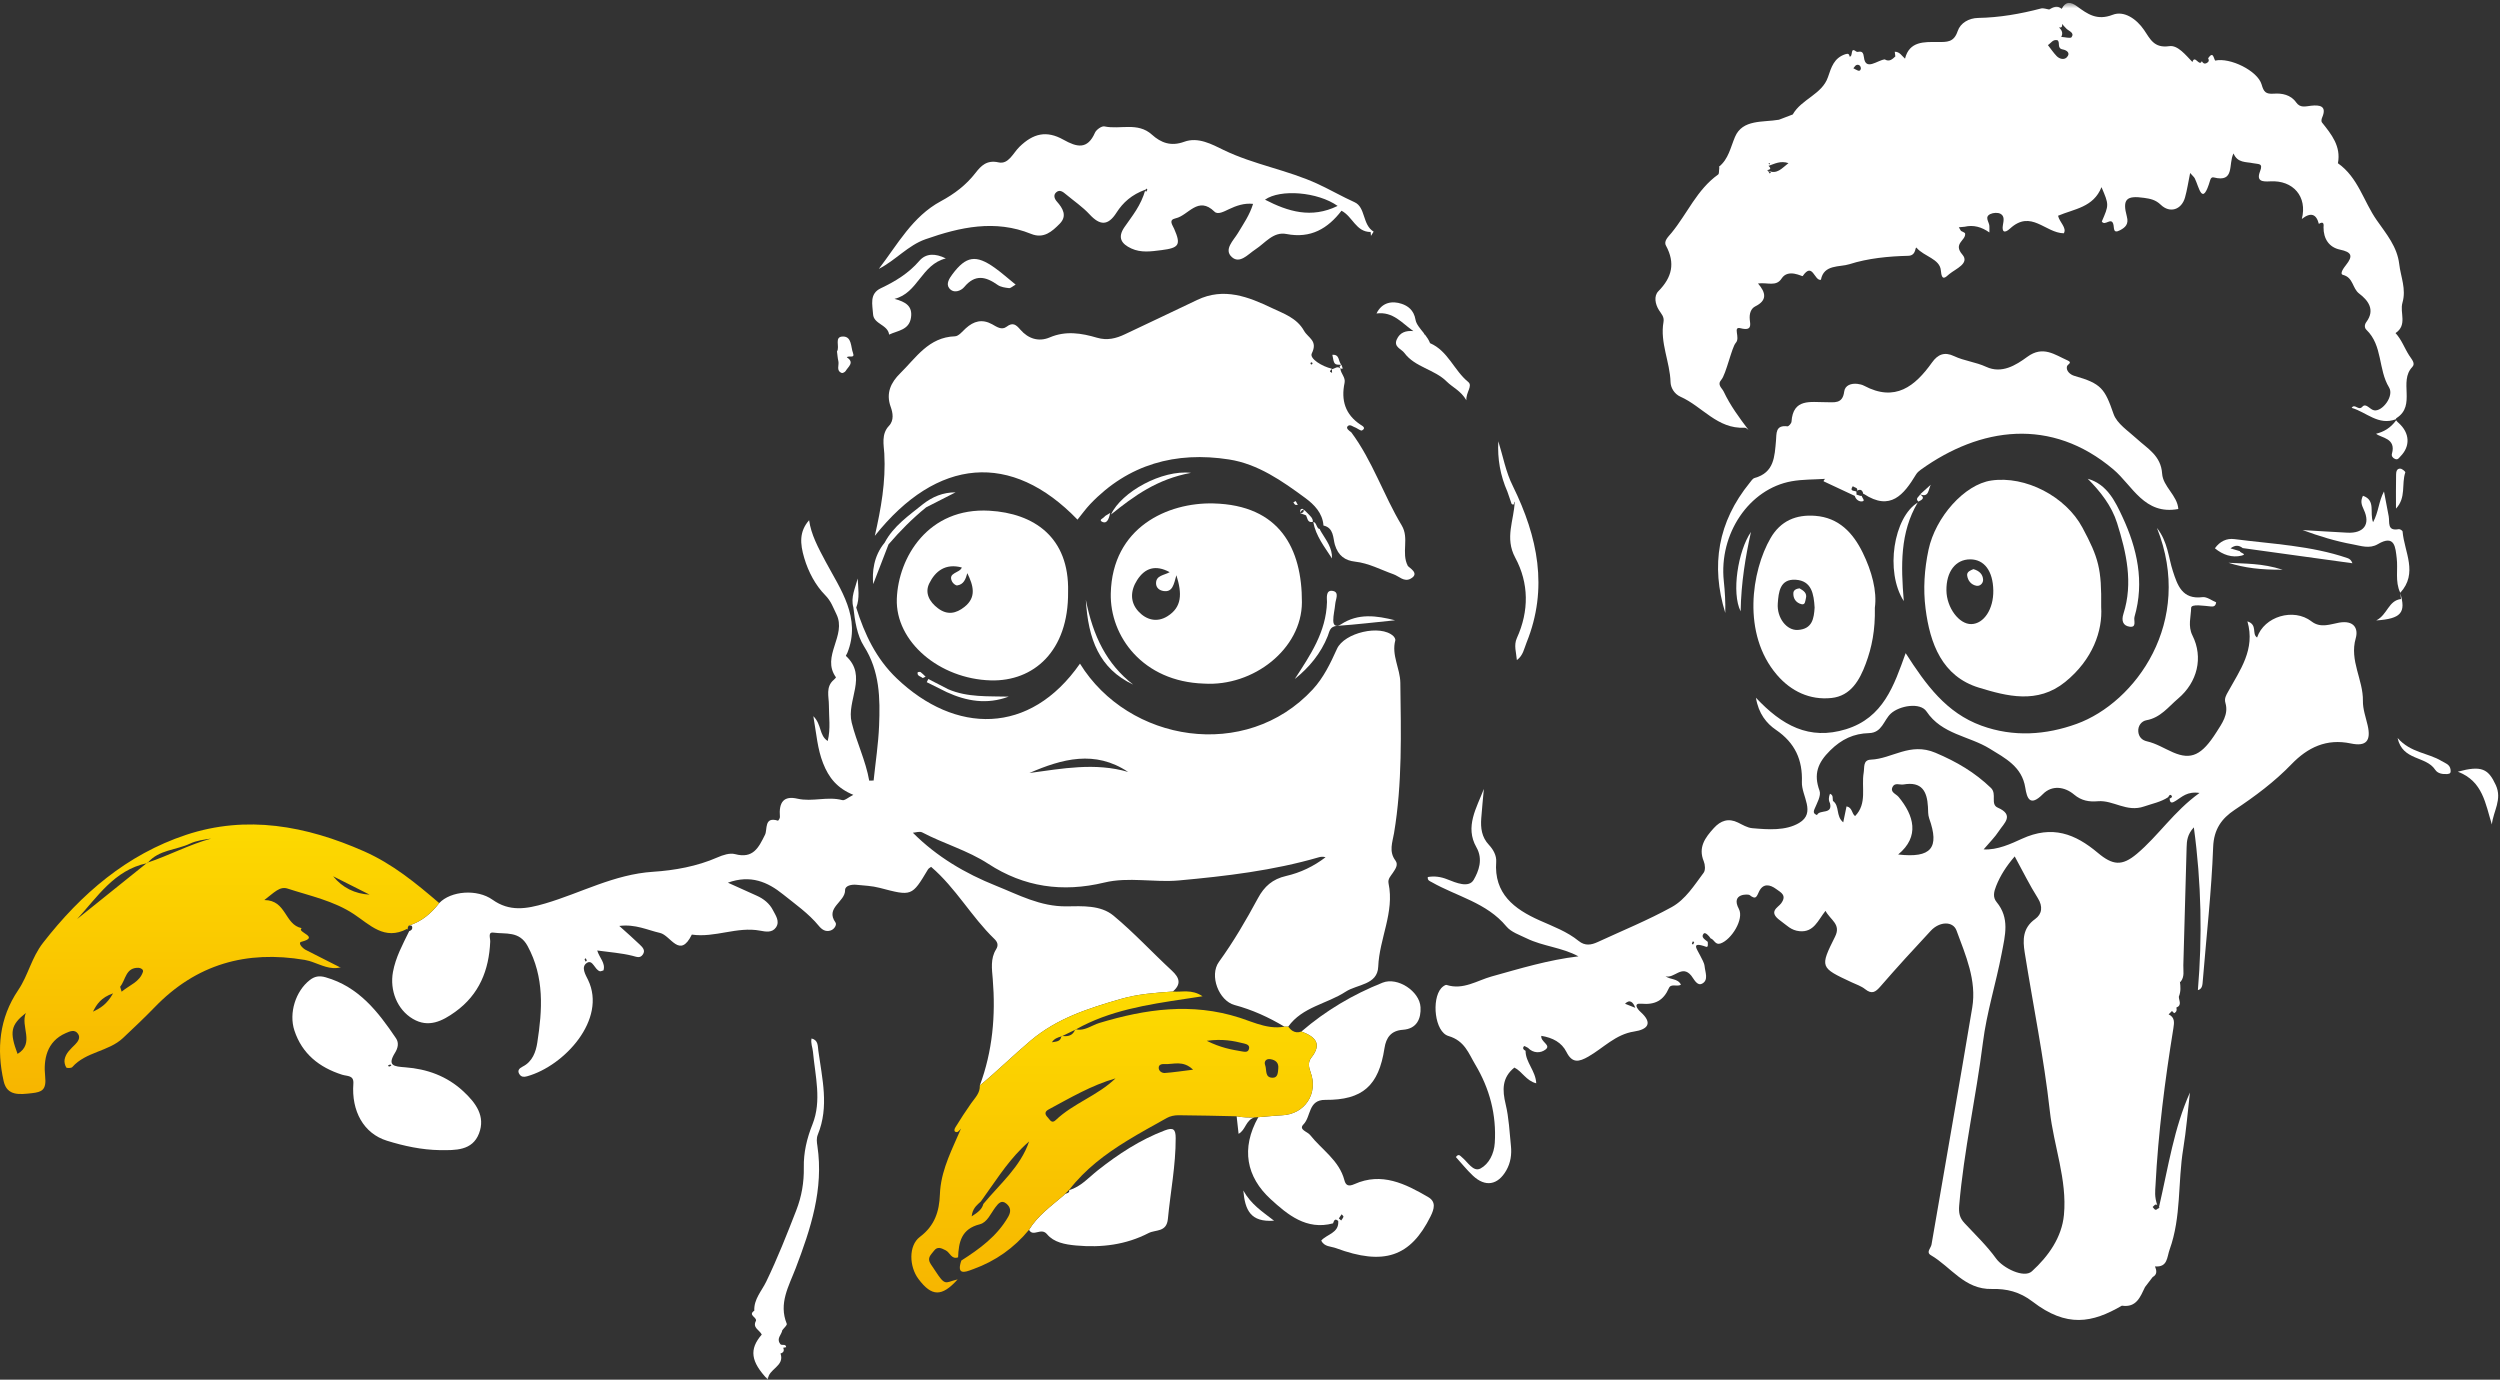
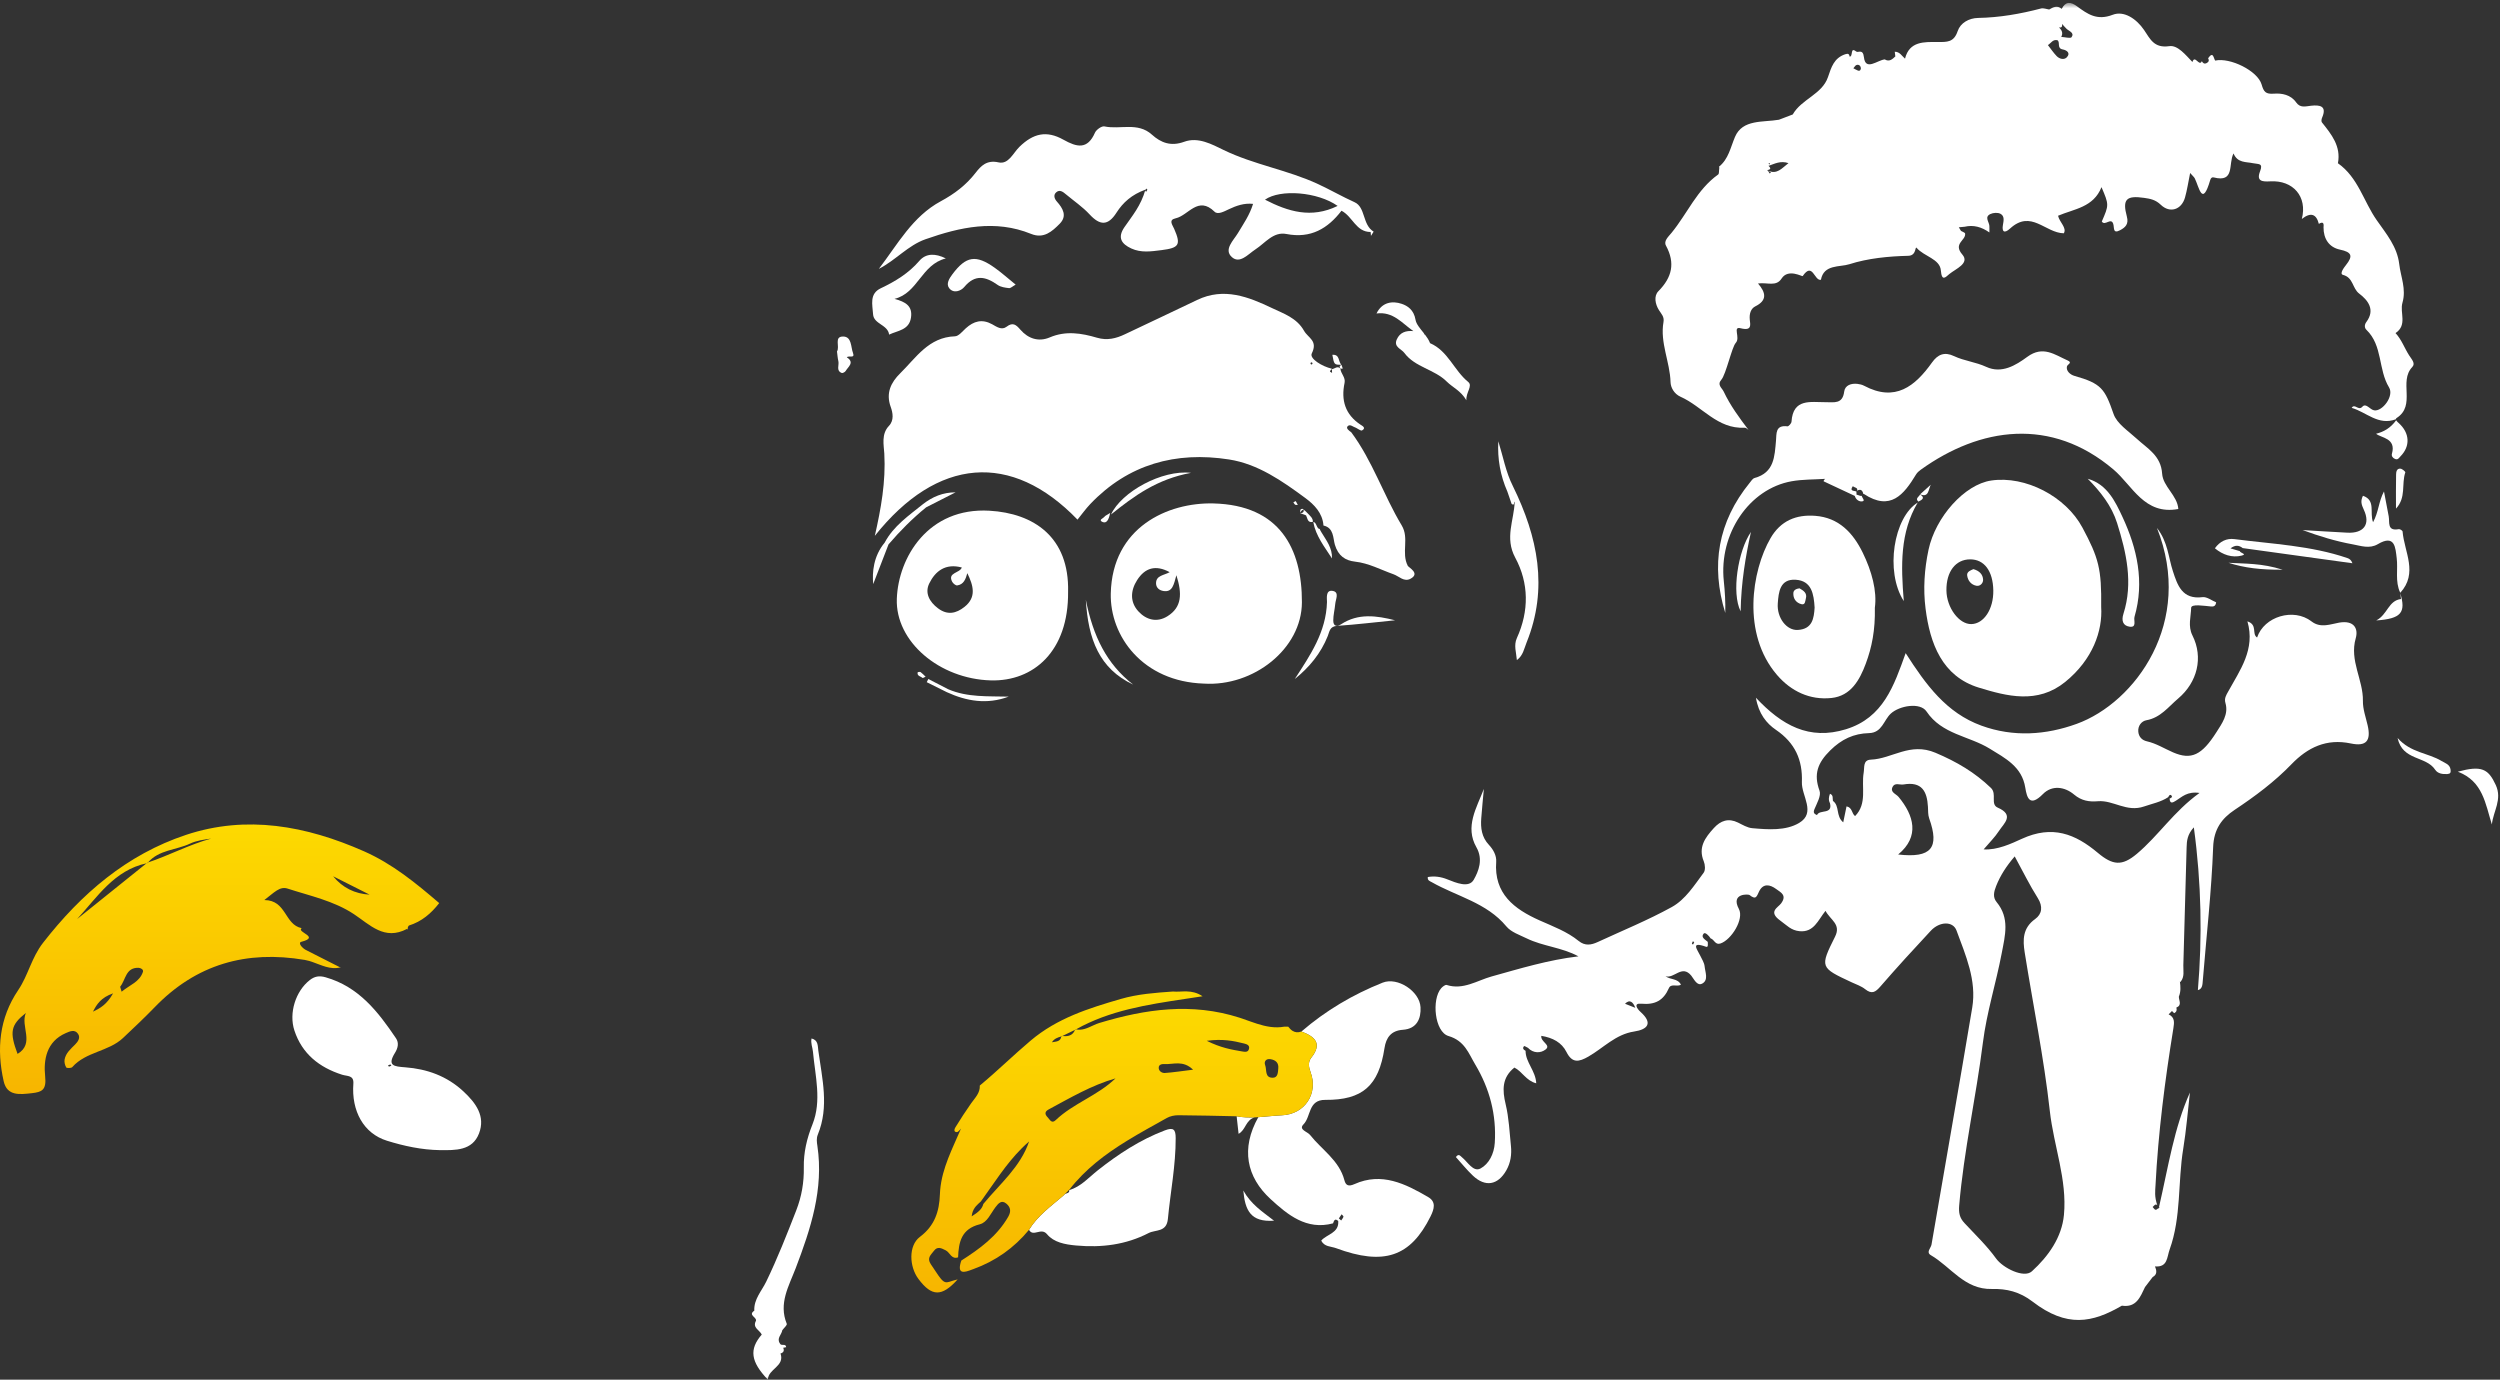
<svg xmlns="http://www.w3.org/2000/svg" xmlns:xlink="http://www.w3.org/1999/xlink" width="453px" height="250px" viewBox="0 0 453 250" version="1.1">
  <rect x="0" y="0" width="453" height="250" fill="#333333" stroke="none" />
  <title>Minions</title>
  <desc>Created with Sketch.</desc>
  <defs>
    <polygon id="path-1" points="0 0.527 452.67 0.527 452.67 250 0 250" />
    <polyline id="path-3" points="0 0.527 452.67 0.527 452.67 250 0 250" />
    <linearGradient x1="50%" y1="0%" x2="50%" y2="100%" id="linearGradient-5">
      <stop stop-color="#FDDB00" offset="0%" />
      <stop stop-color="#F7B500" offset="100%" />
    </linearGradient>
  </defs>
  <g id="UI" stroke="none" stroke-width="1" fill="none" fill-rule="evenodd">
    <g id="Иконки" transform="translate(-74, -1438)">
      <g id="Minions" transform="translate(74, 1438)">
        <path d="M349.856,87.833 C349.208,88.403 348.56,88.974 347.939,89.555 C347.936,89.562 347.932,89.569 347.929,89.575 C349.516,90.23 349.415,88.671 349.856,87.833" id="Fill-1" fill="#FFFFFF" />
        <path d="M358.152,106.145 C358.807,106.255 359.36,105.659 359.338,105.056 C359.302,104.092 358.676,103.433 357.585,103.127 C357.086,103.336 356.375,103.592 356.447,104.249 C356.551,105.18 357.165,105.978 358.152,106.145" id="Fill-3" fill="#FFFFFF" />
        <path d="M356.98,101.355 C359.552,101.343 361.135,103.47 361.187,107.008 C361.236,110.363 359.49,113.032 357.212,113.085 C354.975,113.137 352.723,110.095 352.692,106.978 C352.657,103.581 354.345,101.368 356.98,101.355 M358.586,124.605 C363.632,126.144 369.193,127.634 374.212,123.57 C379.219,119.515 381.014,114.266 380.734,109.997 C380.82,103.074 380.281,101.105 377.342,95.611 C374.305,89.936 367.001,86.161 360.814,87.07 C355.964,87.782 350.709,93.694 349.448,99.619 C348.696,103.159 348.46,106.72 348.909,110.265 C349.711,116.607 351.91,122.57 358.586,124.605" id="Fill-5" fill="#FFFFFF" />
        <path d="M253.991,55.054 C252.308,54.485 250.432,54.728 249.42,56.805 C252.454,56.399 254.077,58.598 256.099,59.994 C254.774,59.878 253.663,60.211 253.09,61.518 C252.495,62.877 253.93,63.217 254.47,63.951 C256.39,66.552 259.904,66.899 262.157,69.148 C263.201,70.19 264.699,70.794 265.706,72.531 C265.598,71.13 266.905,69.916 266.046,69.218 C263.459,67.115 262.385,63.585 259.125,62.18 C258.921,61.629 258.579,61.12 258.208,60.636 C258.193,60.648 258.178,60.66 258.166,60.672 C258.097,60.553 258.031,60.436 257.97,60.331 C257.31,59.504 256.63,58.739 256.496,57.951 C256.188,56.135 255.049,55.412 253.991,55.054" id="Fill-7" fill="#FFFFFF" />
        <path d="M434.924,107.476 C434.971,107.831 435.018,108.185 435.065,108.54 C432.756,108.831 432.637,111.365 430.574,112.423 C435.106,112.121 435.998,110.996 434.924,107.476" id="Fill-9" fill="#FFFFFF" />
        <path d="M441.242,139.464 C441.712,140.177 442.588,140.311 443.456,140.255 C444.004,140.22 444.108,139.992 444.046,139.483 C443.925,138.484 443.056,138.283 442.393,137.882 C439.952,136.407 436.807,136.415 434.441,133.72 C435.342,137.891 439.578,136.936 441.242,139.464" id="Fill-11" fill="#FFFFFF" />
        <path d="M344.966,108.919 C344.439,102.469 344.271,96.487 347.492,91.061 C343.152,93.709 341.521,103.546 344.966,108.919" id="Fill-13" fill="#FFFFFF" />
        <path d="M326.065,106.602 C325.526,106.674 324.989,106.889 324.956,107.454 C324.898,108.46 325.445,109.229 326.415,109.477 C327.131,109.659 327.095,108.904 327.219,108.464 C327.502,107.455 326.791,107.019 326.065,106.602" id="Fill-15" fill="#FFFFFF" />
        <path d="M315.405,110.777 C315.492,105.551 316.295,100.841 317.274,96.385 C314.916,99.83 313.716,107.433 315.405,110.777" id="Fill-17" fill="#FFFFFF" />
        <path d="M193.736,215.573 C193.483,215.832 193.23,216.092 192.976,216.351 C192.977,216.35 192.977,216.35 192.978,216.35 C193.231,216.09 193.483,215.832 193.736,215.573" id="Fill-19" fill="#FFFFFF" />
        <path d="M325.762,114.147 C323.745,114.265 321.949,111.971 322.133,109.353 C322.277,107.303 322.516,104.874 325.37,105.05 C328.282,105.228 328.665,107.644 328.808,110.1 C328.684,112.019 328.424,113.992 325.762,114.147 M328.92,93.467 C325.458,93.204 322.65,94.361 320.829,97.502 C317.408,103.403 315.58,114.838 321.991,122.299 C324.534,125.258 327.945,126.89 331.863,126.476 C335.381,126.105 336.976,123.21 338.075,120.264 C339.183,117.295 339.808,114.182 339.724,110.125 C340.142,107.137 339.178,103.51 337.515,100.12 C335.782,96.589 333.222,93.794 328.92,93.467" id="Fill-21" fill="#FFFFFF" />
        <path d="M317.01,78.035 L317.01,78.051 C317.053,78.086 317.097,78.119 317.139,78.148 C317.096,78.111 317.053,78.072 317.01,78.035" id="Fill-23" fill="#FFFFFF" />
        <path d="M394.711,92.232 C394.551,89.782 391.931,88.172 391.778,85.823 C391.566,82.546 389.124,81.293 387.155,79.479 C385.644,78.087 383.59,76.774 382.98,75.018 C381.388,70.429 380.774,69.495 375.895,68.113 C375.106,67.89 374.329,67.187 374.535,66.384 C374.632,66.008 375.6,65.729 374.657,65.314 C372.33,64.289 370.204,62.561 367.351,64.656 C365.264,66.19 362.711,67.773 359.897,66.471 C357.999,65.592 355.921,65.404 354.071,64.527 C352.335,63.705 351.129,64.215 350.083,65.681 C347.008,69.992 343.423,72.905 337.774,69.897 C337.419,69.708 336.994,69.61 336.59,69.56 C335.435,69.416 334.313,69.813 334.169,70.952 C333.877,73.271 332.335,72.866 330.793,72.877 C328.104,72.895 324.897,72.139 324.622,76.404 C324.602,76.715 324.101,77.278 323.884,77.251 C321.664,76.974 321.925,78.574 321.809,79.864 C321.552,82.702 321.511,85.633 317.928,86.614 C317.584,86.708 317.315,87.15 317.057,87.468 C311.294,94.551 309.963,102.454 312.621,111.065 C312.669,109.152 312.558,107.223 312.354,105.303 C311.444,96.735 316.935,88.568 324.669,87.2 C326.649,86.85 328.703,86.902 330.722,86.769 C330.65,86.841 330.566,86.904 330.511,86.987 C330.468,87.054 330.43,87.21 330.443,87.216 C332.322,88.103 334.206,88.981 336.09,89.859 C336.258,90.485 336.804,90.876 337.317,90.859 C338.133,90.832 337.408,90.239 337.344,89.843 C337.036,89.924 336.716,89.66 336.405,89.643 C336.396,89.445 336.387,89.247 336.377,89.049 C335.928,88.893 335.065,89.023 335.744,88.087 C335.979,88.376 336.718,88.316 336.498,88.919 C337.166,88.534 337.49,88.857 337.645,89.529 C337.677,89.522 337.703,89.513 337.741,89.508 C342.547,92.676 344.972,89.628 347.185,85.976 C347.392,85.633 347.726,85.34 348.058,85.103 C358.781,77.411 371.649,75.495 382.955,85.068 C386.414,87.997 388.553,93.374 394.711,92.232" id="Fill-25" fill="#FFFFFF" />
        <path d="M434.172,85.978 C434.126,88.037 434.153,90.098 434.153,92.158 C436.039,90.16 435.121,87.726 435.842,85.597 C435.885,85.471 435.303,84.962 434.978,84.925 C434.272,84.844 434.183,85.516 434.172,85.978" id="Fill-27" fill="#FFFFFF" />
        <path d="M192.978,216.35 C192.897,216.432 192.817,216.515 192.736,216.598 C192.736,216.597 192.737,216.597 192.738,216.595 C192.737,216.596 192.736,216.597 192.735,216.597 C190.487,218.525 188.04,220.256 186.457,222.84 C187.214,224.23 188.641,222.334 189.722,223.638 C190.953,225.123 192.97,225.502 194.992,225.684 C199.601,226.102 204.005,225.56 208.125,223.431 C209.391,222.777 211.387,223.334 211.622,220.866 C212.087,215.982 213.053,211.151 213.034,206.213 C213.028,204.652 212.641,204.228 211.063,204.829 C206.576,206.537 202.641,209.122 198.919,212.061 C197.266,213.368 195.869,215.023 193.742,215.65 C193.824,216.205 193.311,216.192 192.978,216.35" id="Fill-29" fill="#FFFFFF" />
        <path d="M384.595,93.673 C383.313,90.923 381.833,87.748 378.297,86.75 C380.61,89.09 382.635,91.652 383.618,94.782 C385.302,100.147 386.552,105.613 384.77,111.212 C384.353,112.523 384.719,113.373 385.847,113.551 C387.252,113.773 386.582,112.421 386.771,111.772 C388.615,105.446 387.25,99.366 384.595,93.673" id="Fill-31" fill="#FFFFFF" />
        <path d="M175.641,230.227 C175.468,230.287 175.295,230.341 175.128,230.382 C175.295,230.341 175.468,230.287 175.641,230.227" id="Fill-33" fill="#FFFFFF" />
        <path d="M175.128,230.382 C174.962,230.423 174.803,230.451 174.657,230.456 C174.803,230.451 174.962,230.423 175.128,230.382" id="Fill-35" fill="#FFFFFF" />
        <path d="M61.679,175.413 L61.752,175.346 C61.74,175.34 61.728,175.334 61.716,175.328 L61.679,175.413 Z" id="Fill-37" fill="#FFFFFF" />
        <path d="M174.4,230.432 C174.338,230.419 174.281,230.398 174.229,230.37 C174.281,230.398 174.338,230.419 174.4,230.432" id="Fill-39" fill="#FFFFFF" />
        <path d="M274.858,119.607 C275.992,118.783 276.161,117.551 276.611,116.438 C280.599,106.579 278.626,97.245 274.15,88.117 C272.842,85.54 272.354,82.686 271.494,79.959 C271.321,83.154 271.864,86.191 273.14,89.086 C273.395,89.83 273.651,90.573 273.907,91.316 C274.499,91.712 274.236,90.99 274.459,90.903 C274.359,94.267 272.616,97.444 274.558,101.045 C277.046,105.659 277.088,110.709 274.857,115.617 C274.263,116.924 274.746,118.23 274.858,119.607" id="Fill-41" fill="#FFFFFF" />
        <path d="M56.583,174.302 C58.235,174.873 59.816,175.746 61.667,175.302 L61.662,175.301 C59.815,175.746 58.234,174.873 56.583,174.302" id="Fill-43" fill="#FFFFFF" />
        <path d="M430.547,78.595 C431.423,79.362 434.235,79.357 433.418,82.215 C433.302,82.62 433.563,83.006 434.007,83.175 C434.512,83.367 434.683,82.975 434.968,82.687 C436.771,80.868 436.676,78.458 434.623,76.635 C434.45,76.481 434.272,76.311 434.183,76.152 C433.166,77.567 431.904,78.264 430.547,78.595" id="Fill-45" fill="#FFFFFF" />
        <path d="M73.755,168.317 C73.773,168.308 73.829,168.37 73.896,168.451 C73.829,168.37 73.773,168.308 73.755,168.317" id="Fill-47" fill="#FFFFFF" />
        <path d="M413.615,103.234 C409.839,102.027 406.794,102.16 403.794,101.977 C406.69,102.906 409.667,103.263 413.615,103.234" id="Fill-49" fill="#FFFFFF" />
        <path d="M430.857,98.605 C433.978,96.758 434.049,99.245 434.282,101.123 C434.54,103.194 433.959,105.352 434.91,107.374 C434.912,107.392 434.915,107.409 434.917,107.427 C438.206,103.849 435.663,100.03 435.348,96.309 C435.334,96.14 434.867,95.843 434.664,95.88 C432.489,96.287 433.037,94.64 432.834,93.555 C432.553,92.052 432.264,90.551 431.979,89.048 C431.001,90.867 431.019,92.767 430,94.624 C429.318,92.891 430.552,90.669 428.168,89.833 C427.701,90.778 427.868,91.391 428.322,92.359 C429.58,95.037 428.278,96.67 425.34,96.522 C422.635,96.386 419.933,96.208 417.229,96.049 C420.226,97.154 423.248,98.081 426.338,98.64 C427.773,98.9 429.351,99.496 430.857,98.605" id="Fill-51" fill="#FFFFFF" />
        <path d="M296.317,182.618 C295.731,182.387 295.146,182.155 294.453,181.881 C295.351,180.974 295.948,181.637 296.317,182.618 M306.768,170.544 C306.837,170.612 306.906,170.681 306.99,170.764 C306.918,170.893 306.843,171.027 306.768,171.161 C306.699,171.093 306.562,171.009 306.573,170.959 C306.605,170.813 306.699,170.681 306.768,170.544 M328.782,146.614 C329.233,145.535 330.026,144.17 329.698,143.276 C328.599,140.266 329.356,138.23 331.628,135.983 C333.703,133.93 335.904,132.914 338.666,132.84 C341.042,132.777 341.324,130.495 342.613,129.304 C344.176,127.861 347.942,127.211 349.083,128.917 C351.864,133.077 356.78,133.34 360.539,135.658 C363.319,137.372 366.382,138.909 366.98,142.722 C367.279,144.633 367.829,146.266 370.176,143.887 C371.803,142.237 374.092,142.516 375.83,143.979 C377.164,145.102 378.559,145.319 380.13,145.185 C382.948,144.946 385.326,147.238 388.511,146.131 C389.97,145.624 391.536,145.337 392.882,144.445 C393.009,144.212 393.173,143.856 393.452,144.133 C393.702,144.382 393.464,144.619 393.132,144.679 C393.05,144.6 392.967,144.522 392.882,144.445 C392.967,144.522 393.05,144.6 393.132,144.679 C393.18,145.756 393.735,145.42 394.285,145.082 C395.375,144.413 396.309,143.359 398.556,143.68 C393.894,147.027 391.112,151.432 387.185,154.726 C384.507,156.972 382.835,156.809 380.118,154.529 C376.027,151.093 371.888,149.462 366.363,151.991 C364.451,152.866 361.909,154.065 359.433,153.909 C360.442,152.717 361.468,151.719 362.225,150.551 C363.111,149.185 365.07,147.69 361.991,146.343 C360.596,145.732 361.892,143.862 360.76,142.775 C357.824,139.953 354.574,138.039 350.706,136.401 C346.082,134.444 342.877,137.488 338.991,137.649 C337.541,137.709 337.865,139.037 337.697,140.017 C337.244,142.65 338.383,145.59 336.141,147.875 C335.519,147.435 335.66,146.306 334.591,146.117 C334.402,147.038 334.214,147.945 333.995,149.009 C332.608,147.88 333.39,146.036 332.13,145.126 C332.024,144.675 332.258,144.077 331.588,143.832 C331.361,144.43 331.299,144.985 331.591,145.538 C332.127,147.667 329.679,146.609 329.239,147.697 C328.738,147.481 328.506,147.275 328.782,146.614 M373.986,220.143 C373.603,224.203 371.18,227.635 368.174,230.367 C366.733,231.677 362.919,229.75 361.694,228.048 C360.025,225.731 357.917,223.721 355.957,221.616 C355.077,220.67 354.889,219.782 355.008,218.393 C355.857,208.481 358.065,198.772 359.301,188.925 C359.991,183.43 361.679,178.161 362.708,172.743 C363.331,169.462 364.196,166.37 361.78,163.449 C361.053,162.57 361.298,161.562 361.698,160.555 C362.456,158.641 363.54,156.954 365.066,155.181 C366.568,157.927 367.775,160.405 369.242,162.722 C370.217,164.262 370.011,165.64 368.767,166.53 C366.495,168.154 366.514,170.312 366.874,172.573 C368.399,182.157 370.359,191.69 371.429,201.321 C372.131,207.637 374.59,213.754 373.986,220.143 M343.945,154.834 C347.921,151.561 346.782,147.736 344.027,144.405 C343.551,143.829 342.404,143.559 342.966,142.532 C343.382,141.772 344.257,142.261 344.917,142.146 C348.25,141.563 349.187,143.409 349.343,146.179 C349.383,146.89 349.339,147.647 349.571,148.3 C351.47,153.629 349.973,155.521 343.945,154.834 M262.226,159.327 C261.075,158.868 259.917,158.708 258.718,158.917 C258.626,159.551 259.093,159.658 259.425,159.846 C263.972,162.437 269.38,163.556 272.946,167.856 C273.817,168.907 275.317,169.392 276.625,170.032 C279.603,171.487 282.991,171.65 286.014,173.291 C280.539,173.937 275.417,175.506 270.231,176.949 C267.718,177.648 265.103,179.438 262.141,178.477 C261.894,178.396 261.393,178.78 261.145,179.064 C259.367,181.09 259.959,186.987 262.462,187.724 C265.417,188.595 266.11,190.879 267.313,192.891 C269.919,197.248 271.18,201.987 270.853,207.103 C270.725,209.09 269.787,210.911 268.274,211.728 C266.946,212.444 265.943,210.509 264.853,209.654 C264.57,209.432 264.312,208.979 263.806,209.66 C264.815,210.773 265.774,211.977 266.885,213.026 C269.137,215.154 271.416,214.756 272.947,212.064 C273.732,210.682 273.94,209.181 273.782,207.642 C273.523,205.124 273.417,202.559 272.829,200.112 C272.205,197.518 272.139,195.271 274.401,193.446 C275.824,194.138 276.541,195.846 278.368,196.295 C278.255,194.009 276.428,192.499 276.434,190.406 C276.047,190.207 275.814,189.927 276.169,189.55 C276.223,189.491 276.622,189.753 276.862,189.866 C276.791,189.956 276.72,190.046 276.648,190.136 C276.72,190.046 276.791,189.956 276.862,189.866 C277.841,190.891 279.179,190.859 280.06,190.17 C281.116,189.346 279.114,188.794 279.285,187.695 C281.358,188.032 282.974,188.89 283.845,190.624 C284.886,192.697 286.101,192.434 287.807,191.458 C290.539,189.894 292.744,187.418 296.105,186.912 C298.602,186.535 299.517,185.388 297.279,183.371 C296.58,182.741 295.96,181.739 297.393,181.872 C299.926,182.108 301.424,181.271 302.401,179.054 C302.807,178.135 303.926,178.89 304.582,178.415 C304.006,177.251 302.647,177.565 301.793,176.887 C303.36,177.399 304.766,174.703 306.466,176.797 C306.936,177.375 307.503,178.748 308.458,178.217 C309.619,177.572 308.98,176.167 308.877,175.108 C308.812,174.435 308.381,173.79 308.075,173.15 C307.543,172.04 306.257,170.523 309.129,171.554 C309.578,171.714 309.45,171.016 309.447,170.666 C308.98,170.246 308.113,169.839 308.714,169.159 C308.974,168.865 309.662,169.544 309.969,170.039 C310.626,170.222 310.789,171.286 311.755,170.958 C313.736,170.285 316.065,166.533 315.083,164.698 C313.546,161.824 316.812,162.012 317.007,162.17 C318.23,163.156 318.316,162.393 318.755,161.512 C319.501,160.012 320.725,160.27 321.834,161.086 C322.675,161.704 323.841,162.208 322.73,163.704 C322.172,164.456 320.321,165.193 322.591,166.816 C323.744,167.64 324.53,168.598 326.103,168.735 C328.674,168.961 329.393,166.79 330.78,165.045 C331.695,166.745 333.641,167.461 332.518,169.711 C329.733,175.291 329.8,175.321 335.496,177.982 C336.334,178.374 337.259,178.675 337.964,179.238 C339.181,180.211 339.836,179.777 340.736,178.741 C343.709,175.316 346.77,171.964 349.867,168.647 C351.456,166.943 353.88,166.87 354.522,168.614 C356.175,173.106 358.193,177.637 357.369,182.578 C354.979,196.906 352.439,211.208 349.988,225.525 C349.88,226.152 348.946,226.903 349.875,227.443 C353.511,229.555 355.972,233.69 360.932,233.563 C363.589,233.495 365.963,234.055 368.306,235.855 C374.506,240.617 379.117,239.709 384.486,236.588 C387.128,236.983 387.816,234.992 388.678,233.216 L390.06,231.409 C390.934,230.923 390.785,230.214 390.488,229.474 C392.801,229.659 392.63,227.822 393.138,226.414 C395.272,220.498 394.603,214.222 395.6,208.161 C396.155,204.787 396.42,201.364 396.817,197.964 C393.943,204.396 392.928,211.254 391.222,218.685 C391.253,218.714 391.281,218.741 391.314,218.769 C391.267,218.8 391.225,218.833 391.181,218.866 C391.168,218.922 391.156,218.978 391.143,219.034 C391.127,218.996 391.117,218.962 391.101,218.924 C390.893,219.088 390.729,219.237 390.59,219.217 C390.392,219.187 390.235,218.887 390.06,218.705 C390.256,218.543 390.445,218.266 390.65,218.254 C390.727,218.25 390.809,218.306 390.897,218.383 C390.359,216.799 390.525,215.811 390.575,214.829 C391.065,205.254 392.287,195.761 393.819,186.304 C393.989,185.257 394.086,184.341 392.954,183.8 C393.156,183.597 393.36,183.395 393.563,183.192 C393.71,183.329 393.936,183.608 393.991,183.578 C394.387,183.365 394.492,183.002 394.357,182.574 C395.458,182.122 394.776,181.272 394.81,180.583 C395.181,179.685 395.124,178.759 394.995,177.828 L395.092,177.957 L395.156,177.855 C395.866,176.959 395.593,175.923 395.62,174.915 C395.803,167.789 396.013,160.664 396.215,153.538 C396.248,152.366 396.336,151.212 397.523,149.914 C398.907,160.051 399.066,169.838 398.256,179.414 C399.088,179.194 399.087,178.423 399.15,177.644 C399.804,169.598 400.725,161.562 401.023,153.503 C401.143,150.251 402.572,148.306 404.923,146.743 C408.613,144.289 412.135,141.666 415.216,138.477 C418.152,135.438 421.55,133.782 425.973,134.716 C428.78,135.309 429.661,134.223 429.016,131.423 C428.68,129.962 428.133,128.481 428.16,127.018 C428.232,123.177 425.692,119.711 426.858,115.655 C427.348,113.952 426.614,112.35 423.862,112.819 C422.33,113.08 420.512,113.888 418.851,112.603 C415.599,110.088 410.245,111.705 408.985,115.518 C407.964,114.859 409.139,113.218 407.231,112.589 C408.704,117.677 405.883,121.414 403.716,125.364 C403.389,125.959 403.003,126.543 403.248,127.375 C403.857,129.438 402.611,131.106 401.628,132.658 C398.987,136.827 397.071,137.77 393.742,136.323 C392.176,135.643 390.724,134.713 389.016,134.326 C388.135,134.126 387.559,133.53 387.461,132.613 C387.343,131.522 388.056,130.664 388.921,130.509 C391.498,130.05 392.906,128.077 394.688,126.569 C398.162,123.627 399.28,119.144 397.268,115.137 C396.416,113.44 397.003,111.74 397.037,110.144 C397.053,109.373 399.371,109.789 400.663,109.896 C401.1,109.933 401.48,109.833 401.566,109.141 C400.775,108.821 399.882,108.103 399.096,108.203 C395.388,108.677 394.547,105.996 393.727,103.493 C392.905,100.988 392.842,98.227 390.839,95.665 C397.637,112.696 386.91,127.32 376.288,131.166 C370.718,133.183 364.834,133.604 359.032,131.488 C352.664,129.166 348.984,124.084 345.304,118.348 C343.185,124.249 341.258,130.051 334.49,132.137 C327.808,134.195 322.859,131.429 318.175,126.428 C318.642,129.326 320.125,131.109 321.792,132.243 C325.281,134.613 326.647,137.719 326.502,141.709 C326.41,144.224 329.132,147.266 325.993,149.122 C323.561,150.561 320.391,150.322 317.5,150.067 C316.622,149.99 315.766,149.461 314.941,149.056 C313.181,148.195 311.787,148.687 310.543,150.053 C308.971,151.78 307.671,153.531 308.723,156.075 C308.972,156.676 309.045,157.678 308.705,158.133 C307.003,160.413 305.402,162.995 302.918,164.363 C298.598,166.743 293.995,168.621 289.505,170.696 C288.331,171.239 287.207,171.44 286.05,170.499 C283.948,168.791 281.414,167.868 278.962,166.771 C274.375,164.719 270.684,161.947 271.111,156.156 C271.193,155.04 270.583,153.93 269.795,153.094 C268.473,151.694 268.271,150.031 268.403,148.261 C268.535,146.49 268.715,144.722 268.875,142.953 C267.564,146.387 265.399,149.802 267.526,153.528 C268.788,155.738 267.908,157.892 267.041,159.411 C266.159,160.954 263.861,159.979 262.226,159.327" id="Fill-53" fill="#FFFFFF" />
        <path d="M174.129,204.51 C172.59,208.122 170.717,211.62 170.36,215.615 C170.717,211.616 172.594,208.116 174.138,204.501 C174.134,204.504 174.132,204.507 174.129,204.51" id="Fill-55" fill="#FFFFFF" />
        <path d="M404.167,99.364 C405.031,98.705 405.711,98.791 406.381,99.315 C406.296,99.408 406.211,99.5 406.126,99.593 C406.211,99.5 406.296,99.408 406.381,99.315 C413.008,100.23 419.635,101.145 426.261,102.061 C426.041,101.472 425.726,101.254 425.377,101.134 C418.734,98.854 411.741,98.58 404.86,97.685 C403.496,97.508 402.259,98.066 401.339,99.35 C402.765,100.54 404.457,101.102 406.166,100.682 C407.301,100.403 405.866,100.206 405.87,99.872 C405.341,99.714 404.811,99.556 404.167,99.364" id="Fill-57" fill="#FFFFFF" />
        <path d="M227.772,185.5 C227.362,185.369 226.954,185.229 226.549,185.085 C226.954,185.229 227.362,185.369 227.772,185.5" id="Fill-59" fill="#FFFFFF" />
        <g id="Group-63">
          <mask id="mask-2" fill="white">
            <use xlink:href="#path-1" />
          </mask>
          <g id="Clip-62" />
          <path d="M320.237,30.813 C320.919,30.723 320.89,30.441 320.463,30.051 L320.463,30.051 C320.464,30.051 320.451,30.039 320.451,30.039 L320.451,30.039 C320.473,30.009 320.504,29.971 320.534,29.936 C320.558,29.896 320.583,29.856 320.607,29.817 C320.396,29.565 320.43,29.502 320.733,29.61 C320.691,29.679 320.649,29.747 320.607,29.817 C320.608,29.818 320.609,29.819 320.61,29.821 C320.619,29.831 320.579,29.881 320.534,29.936 C320.51,29.974 320.487,30.012 320.463,30.051 L320.464,30.051 C321.567,29.678 322.628,29.067 324.071,29.56 C322.879,30.467 321.984,31.719 320.304,30.889 C320.308,30.894 320.312,30.9 320.316,30.906 C320.512,31.018 320.708,31.131 320.904,31.242 C320.83,31.31 320.756,31.376 320.682,31.443 C320.564,31.263 320.443,31.084 320.316,30.906 C320.275,30.883 320.235,30.86 320.194,30.836 L320.237,30.813 Z M336.389,11.781 C336.824,11.637 337.139,11.919 337.19,12.317 C337.209,12.467 337.112,12.962 336.656,12.788 C336.399,12.689 336.162,12.541 335.829,12.371 C336.053,12.124 336.186,11.848 336.389,11.781 L336.389,11.781 Z M372.863,7.305 C372.957,7.326 373.027,7.322 373.099,7.32 C373.338,7.304 373.46,7.168 373.49,6.939 C373.497,6.865 373.503,6.789 373.492,6.697 L373.493,6.696 C373.868,5.997 373.604,5.449 373.078,4.961 C373.63,5.078 373.704,4.77 373.642,4.339 C373.91,4.63 374.167,4.933 374.449,5.21 C374.908,5.66 375.933,5.92 375.373,6.736 C375.184,7.013 374.148,6.72 373.498,6.687 C373.506,6.782 373.5,6.862 373.49,6.939 C373.468,7.176 373.346,7.312 373.099,7.32 C373.025,7.325 372.951,7.33 372.853,7.31 L372.853,7.31 C373.335,7.752 372.671,8.76 373.784,8.962 C374.423,9.078 375.269,9.577 374.511,10.378 C374.008,10.909 373.169,10.688 372.653,10.149 C372.072,9.544 371.601,8.836 371.082,8.172 C371.645,7.82 371.998,7.049 372.863,7.305 L372.863,7.305 Z M300.597,56.188 C301.034,56.883 301.596,57.383 301.425,58.352 C300.765,62.088 302.599,65.567 302.703,69.252 C302.729,70.181 303.316,71.363 304.535,71.904 C308.453,73.64 311.192,77.766 316.12,77.502 C316.35,77.491 316.593,77.697 316.831,77.901 C315.158,75.694 313.514,73.467 312.33,70.949 C312.014,70.277 311.088,69.749 311.904,68.81 C312.755,67.831 313.812,62.892 314.514,62.139 C315.417,61.172 313.875,59.092 315.403,59.48 C317.524,60.017 317.144,58.812 317.056,57.895 C316.956,56.828 317.259,55.909 318.068,55.507 C320.217,54.438 320.017,53.063 318.552,51.369 C320.226,51.126 321.836,52.01 322.825,50.47 C324.018,48.612 326.565,50.147 326.644,50.031 C328.459,47.377 328.734,50.935 329.95,50.704 C330.466,47.867 333.352,48.438 335.103,47.877 C338.488,46.794 342.194,46.438 345.781,46.352 C347.333,46.314 346.958,44.518 347.304,44.921 C348.649,46.485 351.511,46.907 351.681,48.996 C351.854,51.11 352.568,50.189 353.218,49.657 C354.388,48.699 356.958,47.718 355.575,46.124 C353.839,44.124 356.242,43.568 356.079,42.326 C356.054,42.135 355.592,42.001 355.332,41.841 C355.201,41.621 355.069,41.402 354.938,41.184 C355.288,41.151 355.638,41.118 355.989,41.086 C357.589,40.712 359.056,41.115 360.477,42.121 C360.477,41.531 360.495,41.224 360.473,40.92 C360.42,40.185 359.533,39.311 360.663,38.781 C361.172,38.542 361.983,38.484 362.458,38.727 C363.258,39.137 363.069,39.967 362.928,40.776 C362.715,41.996 363.181,42.365 364.215,41.418 C368.043,37.907 370.584,42.216 373.967,42.273 C374.548,41.274 373.178,40.274 372.919,39.094 C375.859,37.841 379.334,37.588 380.792,33.91 C382.159,37.117 382.159,37.117 380.847,40.138 C381.407,41.02 382.5,39.359 382.909,40.538 C383.151,41.238 382.783,42.455 384.185,41.701 C385.089,41.214 385.764,40.632 385.39,39.25 C384.539,36.098 385.296,35.392 388.509,35.852 C389.637,36.013 390.589,36.194 391.527,37.099 C393.19,38.703 395.29,38.004 395.921,35.797 C396.31,34.436 396.509,33.023 396.852,31.345 C397.318,31.88 397.57,32.075 397.697,32.33 C398.492,33.918 399.044,37.61 400.495,32.612 C400.607,32.226 400.846,32.076 401.12,32.147 C405.037,33.155 403.717,29.684 404.717,27.802 C405.434,29.563 406.998,29.299 408.235,29.571 C409.224,29.789 410.13,29.494 409.525,31.038 C408.802,32.883 409.963,32.941 411.389,32.86 C415.498,32.626 418.138,35.621 417.09,39.678 C418.755,38.368 419.735,38.823 420.174,40.568 C420.952,40.083 421.109,40.457 421.023,41.17 L421.023,41.17 C421.003,43.259 422.017,44.813 424.006,45.233 C426.169,45.689 426.391,46.389 425.091,48.026 C424.709,48.507 423.868,49.634 424.554,49.81 C426.438,50.294 426.228,52.242 427.476,53.191 C429.072,54.402 430.444,56.112 428.782,58.349 C428.443,58.806 428.396,59.38 428.799,59.767 C431.762,62.62 430.9,66.931 432.9,70.21 C433.845,71.759 431.691,74.596 430.202,74.355 C429.422,74.23 428.722,72.949 428.057,73.702 C427.342,74.514 426.68,73.024 426.126,73.906 C428.808,74.683 430.947,77.168 434.128,75.97 C434.126,75.887 434.161,75.81 434.26,75.747 C437.841,73.46 434.594,69.144 437.1,66.508 C437.725,65.85 437.024,65.152 436.544,64.407 C435.692,63.086 435.176,61.546 434.069,60.356 C436.268,58.896 434.806,56.646 435.322,54.865 C436.047,52.369 435.014,50.183 434.743,47.868 C434.374,44.712 432.437,42.433 430.657,39.889 C428.28,36.494 427.298,32.157 423.631,29.581 C424.218,26.512 422.471,24.351 420.728,22.173 C420.592,22.004 420.65,21.583 420.757,21.339 C421.707,19.163 420.319,18.992 418.775,19.158 C417.753,19.268 416.796,19.612 416.056,18.547 C415.09,17.159 413.461,16.867 412.056,16.972 C410.526,17.087 410.191,16.645 409.805,15.31 C409.082,12.814 404.064,10.372 401.387,10.98 C401.076,10.505 401.042,9.226 400.112,10.55 C400.334,10.937 400.238,11.231 399.843,11.43 C399.425,11.64 399.164,11.446 398.974,11.085 C398.974,11.085 398.973,11.085 398.973,11.086 C398.495,12.17 397.715,9.823 397.266,11.233 C396.045,9.975 394.61,8.138 393.079,8.362 C390.303,8.769 389.614,7.062 388.503,5.432 C387.146,3.44 384.887,1.878 382.824,2.678 C379.957,3.791 378.253,2.534 376.361,1.151 C375.164,0.275 374.307,0.231 373.58,1.604 C372.783,0.92 372.043,1.292 371.307,1.725 C370.813,1.655 370.276,1.421 369.832,1.538 C366.09,2.52 362.313,3.18 358.428,3.25 C356.763,3.281 355.224,4.165 354.735,5.625 C354.039,7.704 352.819,7.619 351.031,7.612 C348.703,7.602 345.971,7.439 345.19,10.63 C344.617,10.144 344.241,9.368 343.329,9.373 C343.365,9.656 343.4,9.939 343.436,10.222 C342.889,10.744 342.34,11.256 341.513,10.76 C340.158,10.919 338.028,12.915 337.745,10.376 C337.565,8.77 336.708,9.628 336.335,9.331 C335.201,8.428 335.828,10.242 335.16,10.265 C335.07,9.814 334.935,9.635 334.371,9.824 C332.319,10.511 331.847,12.155 331.22,13.992 C330.16,17.099 326.417,17.957 324.846,20.742 C324.012,21.06 323.179,21.378 322.346,21.696 C319.444,22.196 315.753,21.582 314.385,24.799 C313.556,26.748 313.214,28.813 311.472,30.219 C311.541,30.27 311.56,30.371 311.528,30.536 C311.454,30.907 311.541,31.471 311.323,31.627 C307.49,34.357 305.741,38.701 302.889,42.183 C302.301,42.902 301.416,43.663 301.873,44.508 C303.584,47.673 302.98,50.252 300.504,52.76 C299.636,53.639 299.925,55.119 300.597,56.188 L300.597,56.188 Z" id="Fill-61" fill="#FFFFFF" mask="url(#mask-2)" />
        </g>
        <path d="M347.92,89.597 C347.728,90.013 346.972,90.323 347.607,90.896 C348.333,90.555 348.872,90.188 347.92,89.597" id="Fill-64" fill="#FFFFFF" />
        <path d="M237.967,94.615 C238.44,97.154 240.018,99.103 241.354,101.189 C241.434,99.3 240.339,97.938 239.465,96.491 C239.319,96.25 239.18,96.029 239.129,95.837 C238.587,95.906 238.527,94.491 237.967,94.615" id="Fill-66" fill="#FFFFFF" />
        <path d="M167.809,91.935 C169.553,91.046 171.297,90.157 173.155,89.21 C170.845,89.212 168.953,90.02 167.247,91.348 C164.678,93.425 161.904,95.302 160.303,98.324 C158.257,100.796 158.025,103.707 158.226,105.838 C158.948,103.965 159.974,101.305 161,98.645 C163.081,96.21 165.334,93.949 167.809,91.935" id="Fill-68" fill="#FFFFFF" />
        <path d="M174.722,52.009 C176.698,49.633 178.622,50.107 180.783,51.633 C181.332,52.02 182.129,52.126 182.831,52.208 C183.131,52.243 183.477,51.884 184.037,51.575 C182.65,50.451 181.506,49.423 180.262,48.535 C176.83,46.083 175.041,46.396 172.572,49.699 C171.978,50.494 171.404,51.439 171.984,52.205 C172.777,53.255 174.134,52.717 174.722,52.009" id="Fill-70" fill="#FFFFFF" />
        <path d="M243.086,66.124 C243.084,66.123 243.083,66.121 243.082,66.12 C242.71,66.269 242.653,66.5 242.912,66.815 C243.045,66.806 243.178,66.797 243.31,66.788 C243.236,66.567 243.161,66.345 243.086,66.124" id="Fill-72" fill="#FFFFFF" />
        <path d="M166.276,121.836 C166.14,122.515 166.832,122.538 167.167,122.846 C167.217,122.891 167.454,122.734 167.722,122.621 C167.393,122.31 167.124,122.006 166.8,121.778 C166.687,121.699 166.287,121.778 166.276,121.836" id="Fill-74" fill="#FFFFFF" />
        <path d="M240.592,115.246 C240.908,114.456 240.93,113.502 242.267,113.409 C245.781,113.166 249.283,112.745 252.789,112.395 C249.443,111.554 246.126,111.072 243.015,113.111 C242.151,113.678 241.593,113.397 241.588,112.45 C241.582,111.443 241.861,110.437 241.946,109.425 C242.016,108.583 242.751,107.285 241.472,107.069 C240.133,106.843 240.466,108.544 240.45,109.089 C240.294,114.531 237.42,118.714 234.611,123.042 C237.239,120.931 239.329,118.413 240.592,115.246" id="Fill-76" fill="#FFFFFF" />
        <path d="M174.758,109.974 C173.236,111.179 171.668,111.505 169.971,110.23 C168.399,109.05 167.535,107.439 168.384,105.71 C169.477,103.484 171.332,102.03 174.282,102.831 C173.908,103.884 171.635,103.719 172.54,105.424 C172.703,105.73 173.18,106.121 173.452,106.08 C174.616,105.903 174.978,104.963 175.279,103.855 C176.369,106.101 176.989,108.209 174.758,109.974 M193.537,107.256 C193.782,97.284 187.283,93.005 179.299,92.542 C168.207,91.898 162.77,100.983 162.504,108.506 C162.231,116.27 170.239,123.027 179.521,123.287 C187.258,123.503 193.634,118.029 193.537,107.256" id="Fill-78" fill="#FFFFFF" />
        <path d="M168.211,123.033 C168.116,123.226 168.021,123.418 167.925,123.612 C169.136,124.214 170.347,124.816 171.557,125.418 C175.158,127.07 178.858,127.695 182.77,126.23 C179.063,126.128 175.302,126.398 171.804,124.886 C170.607,124.268 169.409,123.65 168.211,123.033" id="Fill-80" fill="#FFFFFF" />
        <path d="M241.422,64.295 C241.741,66.062 241.755,66.115 243.049,66.086 C242.472,65.53 242.79,64.167 241.422,64.295" id="Fill-82" fill="#FFFFFF" />
        <path d="M243.101,220.03 C243.22,220.177 243.462,220.357 243.433,220.467 C243.367,220.715 243.168,220.929 243.023,221.157 C242.89,221.037 242.757,220.917 242.602,220.776 C242.769,220.525 242.935,220.278 243.101,220.03 M235.823,186.912 C238.233,187.82 239.672,189.058 237.608,191.651 C236.976,192.446 237.136,193.367 237.478,194.285 C238.913,198.143 236.435,201.915 232.27,202.093 C230.848,202.154 229.428,202.341 228.006,202.433 C224.809,208.114 225.854,213.281 230.265,217.308 C233.271,220.053 236.715,222.972 241.547,221.672 C241.719,221.202 241.874,220.691 242.479,221.235 C242.482,221.23 242.485,221.228 242.488,221.223 C242.488,221.23 242.488,221.235 242.488,221.241 C242.491,221.244 242.493,221.245 242.496,221.247 C242.494,221.252 242.491,221.254 242.488,221.258 C242.655,223.422 240.455,223.614 239.412,224.788 C239.946,225.941 241.178,225.83 242.068,226.16 C250.785,229.394 255.592,227.721 259.219,220.402 C259.888,219.052 260.248,217.764 258.791,216.913 C254.649,214.496 250.361,212.346 245.421,214.563 C244.278,215.076 243.835,214.735 243.605,213.854 C242.666,210.253 239.508,208.344 237.382,205.651 C236.904,205.046 235.246,204.693 236.192,203.735 C237.588,202.322 237.008,199.273 240.138,199.297 C246.899,199.35 249.831,196.735 250.868,189.929 C251.163,187.994 252.076,186.743 254.205,186.597 C256.777,186.42 257.509,184.515 257.399,182.502 C257.243,179.615 253.242,176.976 250.528,178.059 C245.161,180.199 240.209,183.12 235.823,186.91 C235.193,187.143 234.678,187.071 234.235,186.805 C234.678,187.071 235.193,187.144 235.823,186.912" id="Fill-84" fill="#FFFFFF" />
        <path d="M70.716,192.882 C70.767,192.871 70.852,193.007 70.923,193.078 C70.784,193.147 70.65,193.238 70.503,193.268 C70.45,193.279 70.367,193.144 70.298,193.075 C70.437,193.006 70.57,192.914 70.716,192.882 M70.102,206.696 C73.191,207.657 76.408,208.352 79.706,208.404 C82.529,208.43 85.586,208.52 86.793,205.393 C87.995,202.278 86.258,199.884 83.959,197.75 C80.968,194.975 77.375,193.694 73.442,193.397 C71.376,193.241 70.113,193.131 71.582,190.755 C72.08,189.949 72.337,188.996 71.759,188.141 C68.508,183.33 65.024,178.804 58.995,177.083 C57.822,176.748 56.994,176.921 56.139,177.585 C53.569,179.579 52.309,183.561 53.343,186.718 C54.729,190.946 57.852,193.42 61.99,194.738 C62.937,195.039 64.145,194.794 64.029,196.367 C63.662,201.315 65.879,205.382 70.102,206.696" id="Fill-86" fill="#FFFFFF" />
        <path d="M445.355,139.833 C449.912,141.551 450.352,145.659 451.524,149.392 C451.781,146.981 453.443,144.868 452.235,142.247 C450.882,139.313 449.666,138.65 445.355,139.833" id="Fill-88" fill="#FFFFFF" />
        <g id="Group-92">
          <mask id="mask-4" fill="white">
            <use xlink:href="#path-3" />
          </mask>
          <g id="Clip-91" />
          <path d="M148.279,190.374 C148.163,189.518 148.281,188.473 147.054,188.169 C146.867,189.012 147.234,189.78 147.307,190.57 C147.711,194.963 148.927,199.463 147.223,203.727 C146.191,206.311 145.601,208.836 145.651,211.545 C145.7,214.231 145.26,216.798 144.284,219.311 C142.592,223.664 140.883,228.002 138.846,232.22 C138.027,233.916 136.577,235.414 136.679,237.497 C135.466,238.318 137.199,238.676 136.974,239.342 C136.298,240.598 137.652,241.006 138.031,241.821 C135.723,244.496 136.006,246.71 139.142,250 C139.17,248.027 142.246,247.6 141.428,245.253 C141.985,245.089 142.149,244.743 141.917,244.215 C142.104,244.177 142.455,244.13 142.453,244.103 C142.407,243.356 141.526,243.976 141.327,243.442 C140.669,242.502 141.633,241.843 141.75,241.039 C142.037,240.643 142.658,240.115 142.561,239.874 C141.053,236.162 142.939,233.056 144.186,229.784 C146.901,222.661 149.278,215.455 148.112,207.643 C148.008,206.95 147.904,206.285 148.2,205.561 C150.265,200.519 148.969,195.44 148.279,190.374" id="Fill-90" fill="#FFFFFF" mask="url(#mask-4)" />
        </g>
        <path d="M225.287,215.722 C225.605,219.287 226.591,221.495 230.857,221.189 C228.627,219.469 226.696,218.227 225.287,215.722" id="Fill-93" fill="#FFFFFF" />
        <path d="M229.216,36.181 C231.995,34.221 238.768,34.766 242.378,37.312 C237.617,39.646 233.392,38.334 229.216,36.181 M207.687,34.748 C207.621,34.682 207.489,34.599 207.501,34.553 C207.536,34.416 207.628,34.294 207.698,34.165 C207.765,34.231 207.832,34.296 207.912,34.375 C207.838,34.498 207.763,34.623 207.687,34.748 M245.442,36.638 C243.187,35.619 241.055,34.386 238.818,33.348 C233.307,30.793 227.226,29.848 221.73,27.184 C219.604,26.154 217.116,24.759 214.578,25.689 C212.182,26.566 210.374,25.885 208.717,24.389 C206.15,22.071 202.962,23.516 200.117,22.905 C199.636,22.801 198.65,23.492 198.411,24.037 C197.047,27.152 195.143,26.687 192.69,25.312 C189.613,23.587 187.214,24.177 184.717,26.611 C183.582,27.718 182.749,29.834 180.94,29.423 C178.79,28.934 177.728,30.085 176.78,31.31 C175.055,33.537 172.958,35.126 170.476,36.463 C165.318,39.243 162.638,44.307 159.244,48.719 C162.291,47.166 164.53,44.462 167.707,43.348 C173.951,41.158 180.314,39.731 186.839,42.384 C189.131,43.316 190.65,41.931 192.018,40.544 C193.403,39.141 192.613,37.761 191.511,36.527 C191.058,36.021 190.837,35.357 191.359,34.871 C192.019,34.258 192.639,34.783 193.184,35.24 C194.608,36.43 196.177,37.489 197.424,38.839 C199.299,40.869 200.756,40.966 202.308,38.535 C203.484,36.694 205.07,35.263 207.548,34.364 C206.748,37.277 205.125,39.159 203.747,41.163 C202.441,43.063 203.212,44.203 205.001,45.027 C206.768,45.842 208.609,45.556 210.457,45.324 C213.657,44.923 214.029,44.368 212.759,41.465 C212.433,40.717 211.682,39.849 213.027,39.557 C215.334,39.058 217.076,35.413 220.077,38.362 C220.68,38.955 221.817,38.313 222.682,37.906 C224.031,37.271 225.443,36.765 227.057,36.942 C226.433,38.976 225.311,40.563 224.313,42.234 C223.521,43.56 221.691,45.214 223.21,46.584 C224.653,47.885 226.155,46.053 227.494,45.182 C229.26,44.034 230.72,41.933 233.101,42.4 C237.516,43.264 240.604,41.406 243.079,38.184 C245.122,39.245 245.681,42.032 248.355,42.04 C248.376,42.04 248.396,42.497 248.417,42.74 C248.58,42.484 248.743,42.229 248.906,41.973 C246.833,40.738 247.482,37.56 245.442,36.638" id="Fill-95" fill="#FFFFFF" />
        <path d="M158.199,56.928 C158.305,58.754 160.886,58.808 161.108,60.631 C162.655,59.887 164.74,59.832 165.073,57.541 C165.375,55.467 164.138,54.713 162.084,54.154 C166.35,53.107 166.923,47.946 171.385,46.825 C169.432,45.86 167.76,45.899 166.58,47.27 C164.645,49.517 162.242,50.98 159.611,52.226 C157.481,53.233 158.1,55.228 158.199,56.928" id="Fill-97" fill="#FFFFFF" />
-         <path d="M204.416,139.877 C198.436,138.129 192.48,139.266 186.521,140.071 C192.465,137.495 198.417,135.867 204.416,139.877 M106.127,174.248 C106.057,174.11 105.965,173.979 105.932,173.833 C105.92,173.783 106.057,173.699 106.13,173.629 C106.2,173.766 106.291,173.899 106.322,174.044 C106.332,174.097 106.196,174.179 106.127,174.248 M140.975,148.71 C138.407,147.89 139.092,150.314 138.624,151.249 C137.463,153.577 136.491,155.649 133.183,154.766 C132.24,154.514 130.982,154.93 130.012,155.357 C126.293,156.992 122.187,157.717 118.362,157.964 C111.27,158.422 105.285,161.803 98.774,163.714 C95.368,164.714 92.332,165.227 89.245,163.03 C86.454,161.043 81.693,161.423 79.585,163.64 C78.136,165.508 76.401,166.997 74.083,167.712 C74.334,167.71 74.65,167.583 74.693,168.003 C74.737,168.436 74.47,168.619 74.123,168.733 C74.126,168.736 74.131,168.742 74.134,168.746 L74.134,168.746 L74.134,168.746 C72.967,171.133 71.686,173.469 71.203,176.13 C70.601,179.442 71.951,182.937 74.815,184.623 C77.644,186.288 80.136,185.039 82.49,183.344 C86.853,180.203 88.605,175.788 88.827,170.633 C88.855,169.975 88.354,168.843 89.42,168.992 C91.611,169.298 94.093,168.649 95.59,171.399 C98.674,177.068 98.279,182.991 97.354,188.954 C97.103,190.57 96.495,192.372 94.708,193.265 C94.101,193.567 93.652,194.004 94.158,194.705 C94.489,195.163 94.937,195.183 95.52,195.02 C102.263,193.138 110.004,184.713 106.557,177.562 C106.132,176.68 105.189,175.206 106.352,174.473 C107.417,173.803 107.729,175.704 108.691,175.99 C108.846,176.036 109.053,175.911 109.347,175.837 C109.767,174.512 108.593,173.531 108.217,172.23 C110.515,172.549 112.611,172.688 114.613,173.194 C115.395,173.392 115.957,173.686 116.466,172.979 C117.032,172.194 116.398,171.62 115.908,171.143 C114.803,170.07 113.634,169.065 112.213,167.78 C115.155,167.414 117.329,168.54 119.597,169.048 C121.529,169.481 123.165,173.83 125.359,169.347 C129.534,169.967 133.548,167.845 137.738,168.638 C138.759,168.831 139.915,169.048 140.603,168.051 C141.368,166.944 140.523,165.845 140.057,164.924 C139.459,163.74 138.386,162.857 137.11,162.294 C135.495,161.581 133.89,160.844 131.892,159.942 C136.01,158.449 139.112,159.822 141.868,162.04 C144.109,163.844 146.507,165.504 148.362,167.76 C148.89,168.404 149.573,168.922 150.524,168.6 C151.228,168.362 151.655,167.529 151.396,167.165 C149.474,164.464 153.168,163.451 153.131,161.283 C153.118,160.488 154.289,160.236 155.145,160.32 C156.566,160.459 158.021,160.519 159.39,160.878 C165.228,162.412 165.215,162.445 168.148,157.543 C168.275,157.33 168.555,157.205 168.719,157.074 C173.22,160.934 176.01,166.109 180.163,170.117 C180.74,170.673 180.974,171.249 180.492,172.018 C179.435,173.707 179.74,175.607 179.887,177.407 C180.425,184.007 179.861,190.452 177.54,196.7 C180.703,194.085 183.619,191.202 186.761,188.552 C191.567,184.497 197.213,182.719 203.055,181.021 C206.19,180.11 209.335,179.893 212.522,179.665 C214.075,178.328 213.755,177.186 212.345,175.882 C208.786,172.59 205.487,169.002 201.763,165.912 C199.43,163.978 196.117,164.194 193.262,164.231 C188.509,164.293 184.564,162.136 180.441,160.485 C174.889,158.262 169.765,155.253 165.41,150.893 C165.893,150.865 166.64,150.588 167.107,150.833 C171.018,152.89 175.341,154.088 179.073,156.519 C185.564,160.749 192.541,161.742 200.101,159.919 C204.527,158.851 209.124,159.945 213.633,159.534 C222.177,158.754 230.683,157.751 238.953,155.346 C239.329,155.236 239.725,155.197 240.193,155.331 C238.048,156.981 235.625,158.136 233.036,158.728 C230.584,159.288 229.09,160.617 227.939,162.753 C225.798,166.723 223.525,170.625 220.868,174.296 C219.088,176.756 220.844,181.341 223.709,182.11 C226.904,182.969 229.898,184.331 232.731,186.029 C232.962,186.028 233.192,186.028 233.422,186.028 L233.422,186.028 C235.989,182.435 240.444,181.915 243.837,179.693 C245.914,178.334 249.604,178.485 249.735,175.164 C249.938,170.065 252.701,165.307 251.609,160.087 C251.434,159.25 251.991,158.757 252.378,158.168 C252.831,157.478 253.433,156.701 252.849,155.924 C251.617,154.284 252.325,152.595 252.6,150.957 C254.112,141.92 253.858,132.822 253.74,123.722 C253.707,121.117 252.107,118.72 252.828,116.034 C252.887,115.814 252.664,115.431 252.46,115.243 C250.146,113.106 243.584,114.636 242.257,117.576 C241.074,120.196 239.825,122.814 237.851,124.943 C225.743,138.009 204.477,134.502 195.692,120.25 C186.605,133.304 173.069,133.03 162.479,122.915 C158.76,119.363 156.645,114.902 155.15,110.098 C155.824,108.366 155.491,106.594 155.416,104.828 C154.976,106.557 154.11,108.219 154.63,110.069 C154.913,112.517 155.282,115.104 156.555,117.107 C159.427,121.628 159.49,126.524 159.291,131.49 C159.159,134.811 158.644,138.117 158.3,141.43 C158.033,141.438 157.767,141.446 157.501,141.453 C156.866,137.813 155.216,134.522 154.325,130.929 C153.33,126.914 157.295,122.542 153.282,118.854 C153.237,118.812 153.456,118.506 153.533,118.316 C156.094,111.962 152.28,106.77 149.638,101.83 C148.244,99.222 146.961,96.838 146.61,94.261 C144.802,96.327 144.958,98.502 145.728,101.107 C146.49,103.685 147.8,106.088 149.48,107.795 C150.622,108.956 150.927,110.019 151.55,111.275 C153.487,115.177 148.742,118.915 151.469,122.723 C151.5,122.765 151.25,123.04 151.098,123.168 C149.561,124.465 150.201,126.215 150.196,127.78 C150.189,129.904 150.535,132.036 149.982,134.269 C148.391,133.243 148.932,131.319 147.379,129.773 C147.947,133.049 148.119,135.687 149.145,138.304 C150.178,140.938 151.71,142.838 154.627,144.026 C153.695,144.494 153.064,145.099 152.629,144.983 C149.931,144.259 147.216,145.341 144.501,144.722 C142.041,144.159 141.094,145.299 141.321,148.05 C141.339,148.27 141.019,148.725 140.975,148.71" id="Fill-99" fill="#FFFFFF" />
        <path d="M235.164,91.494 C235.044,91.273 234.923,91.051 234.784,90.795 C234.594,90.892 234.474,90.954 234.354,91.016 C234.462,91.165 234.543,91.357 234.688,91.45 C234.807,91.526 235.002,91.484 235.164,91.494" id="Fill-101" fill="#FFFFFF" />
        <path d="M201.157,92.951 C200.597,93.311 200.28,93.422 200.115,93.644 C199.907,93.922 198.947,94.229 199.792,94.589 C200.527,94.901 200.926,94.157 201.157,92.951" id="Fill-103" fill="#FFFFFF" />
        <path d="M236.223,92.393 C236.221,92.383 236.225,92.378 236.223,92.367 C236.213,92.3 236.076,92.198 236.003,92.202 C235.487,92.232 235.619,92.599 235.612,92.895 C235.829,92.452 236.03,92.34 236.223,92.393" id="Fill-105" fill="#FFFFFF" />
        <path d="M201.316,93.226 C205.517,89.854 209.655,86.818 215.813,85.68 C210.576,85.077 203.196,89.132 201.316,93.226" id="Fill-107" fill="#FFFFFF" />
        <path d="M237.451,65.849 C237.435,65.809 237.517,65.732 237.555,65.672 C237.62,65.677 237.704,65.658 237.746,65.691 C237.795,65.73 237.851,65.836 237.83,65.874 C237.696,66.12 237.551,66.111 237.451,65.849 M244.843,78.324 C244.454,78.05 243.86,77.625 244.173,77.256 C244.601,76.753 245.191,77.369 245.709,77.521 C245.565,77.655 245.42,77.789 245.276,77.922 C245.42,77.789 245.565,77.655 245.709,77.521 C246.08,77.694 246.587,78.112 246.796,77.997 C247.624,77.543 246.82,77.146 246.551,76.969 C243.738,75.117 242.974,72.515 243.636,69.378 C243.848,68.371 242.956,67.72 242.883,66.817 C242.89,66.817 242.897,66.816 242.903,66.816 C242.382,66.212 241.869,66.811 241.354,66.893 C241.35,66.895 241.346,66.899 241.342,66.9 C241.366,67.06 241.356,67.371 241.372,67.567 C241.241,67.49 241.1,67.425 240.987,67.327 C240.967,67.309 241.052,67.145 241.114,67.07 C241.174,66.999 241.257,66.92 241.342,66.9 C241.333,66.841 241.32,66.802 241.299,66.798 C239.585,66.41 237.228,64.983 237.696,64.04 C238.845,61.715 237.038,61.262 236.296,59.946 C234.97,57.595 232.598,56.831 230.518,55.837 C226.239,53.794 221.773,52.018 216.922,54.355 C212.577,56.448 208.206,58.483 203.854,60.559 C202.228,61.335 200.623,61.738 198.778,61.195 C195.956,60.365 193.125,59.895 190.207,61.14 C188.207,61.994 186.312,61.372 184.895,59.74 C184.136,58.867 183.549,58.317 182.39,59.204 C181.494,59.89 180.568,59.193 179.793,58.764 C177.963,57.754 176.447,58.176 175,59.489 C174.392,60.041 173.714,60.917 173.044,60.939 C168.265,61.095 165.993,64.821 163.125,67.636 C161.466,69.265 160.472,71.199 161.402,73.748 C161.772,74.761 162.043,76.159 161.079,77.167 C159.657,78.656 160.15,80.666 160.236,82.175 C160.525,87.291 159.633,92.185 158.518,97.095 C169.83,82.872 183.287,81.759 195.242,94.158 C196.019,93.203 196.726,92.204 197.562,91.326 C204.451,84.101 213.057,81.753 222.702,83.256 C227.946,84.073 232.33,87.154 236.519,90.238 C238.108,91.408 239.657,92.958 239.811,95.227 C241.712,95.636 241.533,97.534 241.878,98.698 C242.479,100.725 243.772,101.573 245.525,101.767 C248.037,102.047 250.189,103.24 252.487,104.051 C253.519,104.415 254.413,105.513 255.602,104.86 C257.385,103.882 255.252,102.852 255.082,102.515 C253.88,100.146 255.392,97.537 253.993,95.209 C250.694,89.72 248.714,83.519 244.843,78.324" id="Fill-109" fill="#FFFFFF" />
        <path d="M235.575,92.969 C235.587,92.97 235.596,92.968 235.608,92.968 C235.61,92.944 235.612,92.919 235.612,92.895 C235.6,92.921 235.587,92.942 235.575,92.969" id="Fill-111" fill="#FFFFFF" />
        <path d="M206.052,105.107 C207.46,102.914 209.376,102.282 211.946,103.679 C210.909,104.261 209.466,104.254 209.475,105.695 C209.481,106.473 210.037,106.982 210.86,107.096 C212.475,107.319 212.681,105.94 213.162,104.231 C214.229,107.605 214.154,110.013 211.566,111.649 C209.636,112.869 207.68,112.317 206.271,110.775 C204.721,109.079 204.838,106.998 206.052,105.107 M218.155,123.869 C227.113,124.432 235.885,117.583 235.907,109.129 C235.93,99.417 231.908,91.52 219.864,91.222 C211.64,91.019 201.541,95.504 201.273,107.541 C201.1,115.293 207.077,123.514 218.155,123.869" id="Fill-113" fill="#FFFFFF" />
        <path d="M224.08,202.271 C222.319,202.235 220.558,202.192 218.796,202.156 C220.558,202.192 222.319,202.235 224.08,202.271 C224.193,203.295 224.307,204.321 224.431,205.45 C225.755,204.733 225.667,202.988 227.339,202.468 C226.254,202.511 225.169,202.48 224.08,202.271" id="Fill-115" fill="#FFFFFF" />
        <path d="M235.608,92.968 C235.607,92.973 235.608,92.978 235.607,92.983 C235.958,93.118 236.311,93.253 236.662,93.389 C236.935,93.93 236.913,94.792 237.896,94.558 C237.914,93.867 237.386,93.487 236.974,93.04 C236.723,92.818 236.48,92.464 236.223,92.394 C236.279,92.85 236.007,92.981 235.608,92.968" id="Fill-117" fill="#FFFFFF" />
        <path d="M151.914,65.46 C152.083,66.182 151.459,67.147 152.511,67.581 C152.68,67.651 153.117,67.423 153.233,67.222 C153.68,66.447 154.906,65.691 153.445,64.746 C153.752,64.364 154.961,65.014 154.57,63.984 C154.153,62.887 154.358,61.005 152.797,60.979 C151.055,60.951 152.235,62.829 151.661,63.685 C151.742,64.277 151.778,64.88 151.914,65.46" id="Fill-119" fill="#FFFFFF" />
        <path d="M205.324,124.048 C200.53,120.316 198.068,115.296 196.752,108.68 C197.174,115.841 199.198,121.163 205.324,124.048" id="Fill-121" fill="#FFFFFF" />
        <path d="M60.362,158.779 C62.565,159.889 64.768,161 66.972,162.11 C64.301,161.956 62.076,160.869 60.362,158.779 M32.432,154.064 C30.574,154.84 28.726,155.639 26.816,156.282 C26.786,156.318 26.753,156.348 26.723,156.385 C26.664,156.397 26.61,156.415 26.551,156.428 C22.358,159.797 18.164,163.165 13.97,166.534 C17.653,162.532 20.673,157.706 26.551,156.428 C26.59,156.397 26.628,156.366 26.667,156.335 L26.723,156.385 C26.723,156.385 26.667,156.335 26.666,156.335 C26.717,156.318 26.766,156.299 26.816,156.282 C28.809,153.965 31.929,154.044 34.453,152.855 C35.611,152.309 36.95,152.14 38.262,151.95 C36.256,152.497 34.339,153.268 32.432,154.064 M25.898,176.106 C25.299,177.93 23.537,178.456 22.037,179.695 C21.832,178.962 21.75,178.823 21.786,178.779 C22.791,177.542 22.759,175.298 25.095,175.367 C25.467,175.378 26.046,175.653 25.898,176.106 M16.849,183.315 C17.523,181.959 18.319,180.757 20.491,179.993 C19.337,182.044 18.117,182.71 16.849,183.315 M3.181,190.969 C1.699,187.002 1.921,185.729 4.686,183.553 C3.644,185.952 6.377,189.057 3.181,190.969 M74.082,167.712 C76.401,166.997 78.136,165.508 79.584,163.64 C75.37,160.031 71.139,156.54 65.933,154.244 C55.476,149.631 44.682,147.634 33.711,151.278 C23.002,154.835 14.718,161.941 7.799,170.839 C5.69,173.55 5.116,176.721 3.297,179.409 C-0.14,184.485 -0.65,190.119 0.668,195.926 C1.285,198.644 3.601,198.321 5.727,198.09 C7.63,197.885 8.438,197.484 8.181,195.031 C7.867,192.034 8.412,188.727 11.925,187.195 C12.682,186.866 13.562,186.466 14.149,187.347 C14.614,188.045 14.132,188.737 13.615,189.26 C12.814,190.068 11.911,190.819 11.704,191.992 C11.624,192.447 11.762,193.011 11.997,193.414 C12.087,193.568 12.911,193.565 13.088,193.365 C15.558,190.56 19.659,190.565 22.292,188.084 C24.244,186.245 26.198,184.402 28.061,182.476 C35.56,174.727 44.622,172.144 55.231,173.938 C55.506,173.984 55.776,174.05 56.044,174.127 C56.225,174.181 56.404,174.24 56.583,174.302 C58.235,174.873 59.814,175.745 61.662,175.3 C59.586,174.247 57.509,173.194 55.432,172.14 C54.772,171.805 53.916,170.831 54.608,170.653 C58.113,169.75 53.656,168.935 54.661,168.182 C51.513,167.533 51.95,163.113 47.896,163.089 C49.671,161.739 50.685,160.547 52.108,161.011 C56.19,162.342 60.482,163.229 64.115,165.635 C67.069,167.594 69.663,170.475 73.755,168.317 C73.773,168.308 73.829,168.37 73.896,168.452 C73.902,168.46 73.908,168.465 73.915,168.474 C73.829,168.218 73.883,167.963 74.082,167.712" id="Fill-123" fill="url(#linearGradient-5)" />
        <path d="M74.123,168.733 C74.102,168.739 74.084,168.749 74.062,168.755 C74.062,168.755 74.133,168.746 74.133,168.746 L74.133,168.746 C74.13,168.742 74.126,168.736 74.123,168.733" id="Fill-125" fill="#F3C539" />
        <path d="M61.716,175.328 C61.728,175.334 61.74,175.34 61.752,175.346 L61.729,175.287 C61.707,175.293 61.685,175.295 61.662,175.301 L61.667,175.302 C61.683,175.311 61.7,175.319 61.716,175.328" id="Fill-127" fill="#F3C539" />
        <path d="M231.624,193.607 C231.559,194.309 231.563,195.252 230.672,195.284 C229.119,195.34 229.571,193.838 229.246,193.007 C228.995,192.365 229.39,191.782 230.227,191.924 C231.138,192.079 231.733,192.572 231.624,193.607 L231.624,193.607 Z M226.317,190.066 C226.144,190.722 225.565,190.603 225.052,190.516 C223.136,190.191 221.219,189.866 218.659,188.594 C221.524,188.207 223.488,188.593 225.441,189.086 C225.95,189.215 226.49,189.414 226.317,190.066 L226.317,190.066 Z M211.071,194.425 C210.581,194.46 209.993,194.114 209.959,193.543 C209.917,192.851 210.574,192.782 211.064,192.809 C212.635,192.893 214.351,192.063 216.186,193.828 C214.111,194.082 212.595,194.319 211.071,194.425 L211.071,194.425 Z M191.288,202.97 C190.548,203.675 190.239,202.872 189.852,202.478 C189.34,201.957 189.221,201.459 190.002,201.038 C193.947,198.914 197.82,196.636 202.132,195.401 C198.869,198.551 194.496,199.912 191.288,202.97 L191.288,202.97 Z M178.182,218.155 C177.937,219.111 177.255,219.646 176.065,220.407 C176.087,220.217 176.118,220.043 176.159,219.881 C176.443,218.751 177.142,218.261 177.73,217.707 L177.73,217.707 C180.116,214.413 182.264,210.935 185.175,208.036 C185.591,207.622 186.023,207.22 186.473,206.832 C184.906,211.454 181.163,214.536 178.182,218.155 L178.182,218.155 Z M174.242,204.4 C174.242,204.4 174.181,204.39 174.185,204.391 C174.19,204.393 174.376,204.388 174.376,204.388 L174.242,204.4 Z M232.731,186.029 L232.732,186.03 C230.992,186.348 229.356,186.004 227.772,185.5 C227.362,185.369 226.954,185.229 226.549,185.085 C226.058,184.911 225.57,184.733 225.085,184.567 C224.923,184.512 224.761,184.458 224.6,184.406 C215.948,181.63 207.579,182.835 199.192,185.365 C198.833,185.473 198.486,185.623 198.14,185.782 C197.137,186.241 196.148,186.765 194.961,186.524 C194.939,186.536 194.917,186.546 194.896,186.559 C194.896,186.559 194.884,186.546 194.872,186.534 C194.884,186.546 194.896,186.559 194.896,186.56 C194.862,186.577 194.827,186.594 194.791,186.611 C194.457,187.447 193.847,187.724 193.118,187.756 C192.914,187.764 192.701,187.752 192.483,187.732 C192.45,187.748 192.418,187.764 192.385,187.779 L192.319,187.718 C192.319,187.718 192.385,187.779 192.387,187.781 C192.359,187.789 192.331,187.797 192.302,187.805 C192.172,188.788 191.329,188.712 190.608,188.861 C191.01,188.21 191.644,187.986 192.302,187.805 C192.306,187.774 192.316,187.751 192.319,187.718 C192.374,187.724 192.428,187.727 192.483,187.732 C193.253,187.359 194.022,186.985 194.791,186.611 C194.807,186.572 194.827,186.542 194.841,186.501 C194.882,186.511 194.921,186.515 194.961,186.524 C201.04,183.099 207.788,182.048 214.849,180.987 C215.861,180.835 216.88,180.683 217.904,180.523 C215.898,179.182 214.154,179.817 212.522,179.665 C209.335,179.893 206.19,180.11 203.055,181.021 C197.213,182.719 191.567,184.497 186.761,188.552 C183.619,191.203 180.703,194.085 177.54,196.7 C177.612,198.054 176.682,198.913 175.98,199.906 C174.976,201.324 174.037,202.789 173.124,204.265 C172.969,204.517 172.72,205.127 173.369,205.138 C173.619,205.142 173.875,204.777 174.129,204.511 C174.132,204.507 174.135,204.504 174.138,204.501 C172.594,208.116 170.717,211.616 170.36,215.615 C170.336,215.884 170.319,216.156 170.309,216.43 C170.201,219.472 169.393,222.088 166.685,224.124 C164.597,225.694 164.74,229.5 166.422,231.748 C168.829,234.965 170.652,235.023 173.526,231.83 C173.113,231.94 172.844,231.994 172.587,232.083 C170.957,232.643 171.001,232.618 168.65,229.053 C167.905,227.922 168.692,227.376 169.211,226.673 C169.876,225.773 170.562,226.164 171.364,226.562 C172.14,226.948 172.389,228.25 173.607,227.832 C173.708,225.068 174.196,222.679 177.527,221.845 C178.907,221.499 179.513,219.873 180.379,218.746 C180.884,218.09 181.457,217.338 182.363,218.108 C183.114,218.747 183.259,219.486 182.685,220.484 C180.663,224.001 177.52,226.289 174.196,228.408 C173.773,229.638 173.877,230.182 174.229,230.37 C174.281,230.398 174.338,230.419 174.4,230.432 C174.48,230.449 174.564,230.459 174.657,230.456 C174.802,230.451 174.962,230.423 175.128,230.382 C175.295,230.341 175.468,230.286 175.641,230.227 C175.9,230.137 176.159,230.035 176.393,229.951 C180.391,228.503 183.759,226.123 186.456,222.84 C188.04,220.256 190.487,218.525 192.736,216.598 C192.736,216.597 192.737,216.596 192.737,216.595 C192.777,216.475 192.866,216.403 192.977,216.351 C193.23,216.091 193.483,215.832 193.736,215.574 C193.739,215.586 193.736,215.593 193.739,215.604 C196.634,211.858 200.292,209.123 204.199,206.719 C206.557,205.268 209.005,203.938 211.429,202.577 C212.031,202.24 212.815,202.078 213.513,202.081 C215.274,202.09 217.036,202.12 218.796,202.156 C220.558,202.192 222.319,202.235 224.08,202.27 C225.169,202.48 226.254,202.511 227.339,202.468 C227.561,202.459 227.784,202.448 228.007,202.433 C229.429,202.34 230.849,202.154 232.27,202.093 C236.435,201.915 238.913,198.143 237.477,194.285 C237.136,193.367 236.975,192.446 237.608,191.651 C239.672,189.058 238.232,187.819 235.823,186.912 C235.194,187.144 234.678,187.071 234.235,186.805 C233.934,186.625 233.666,186.358 233.422,186.028 L233.422,186.027 C233.192,186.028 232.962,186.028 232.731,186.029 L232.731,186.029 Z" id="Fill-129" fill="url(#linearGradient-5)" />
      </g>
    </g>
  </g>
</svg>